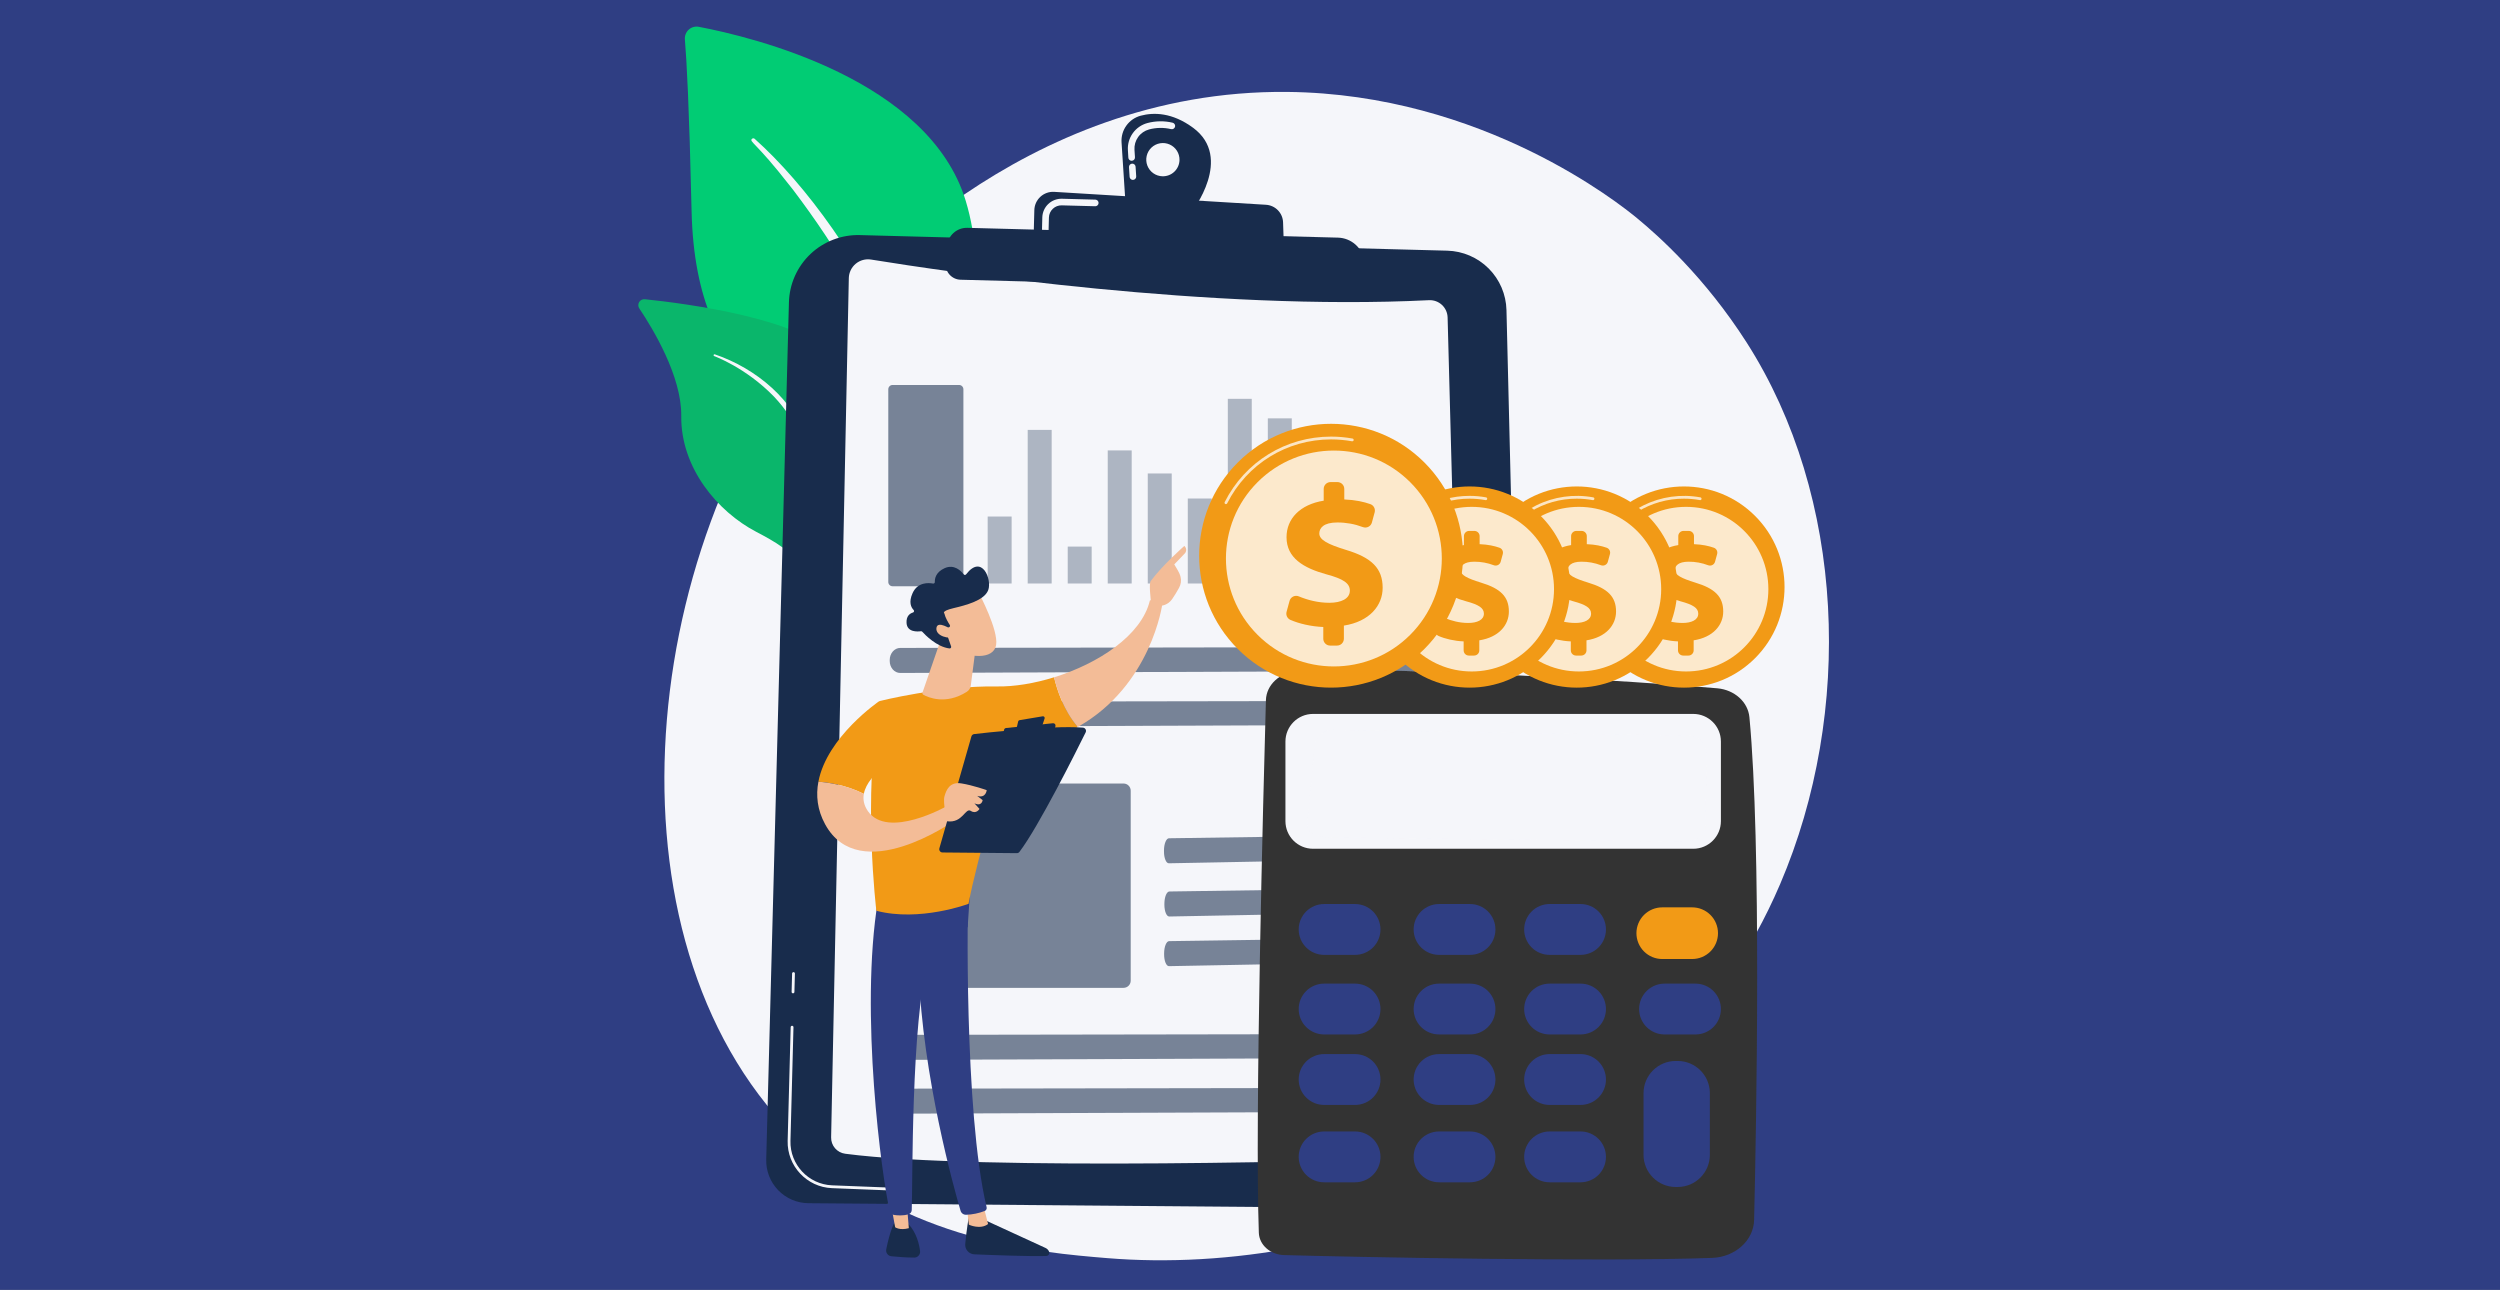
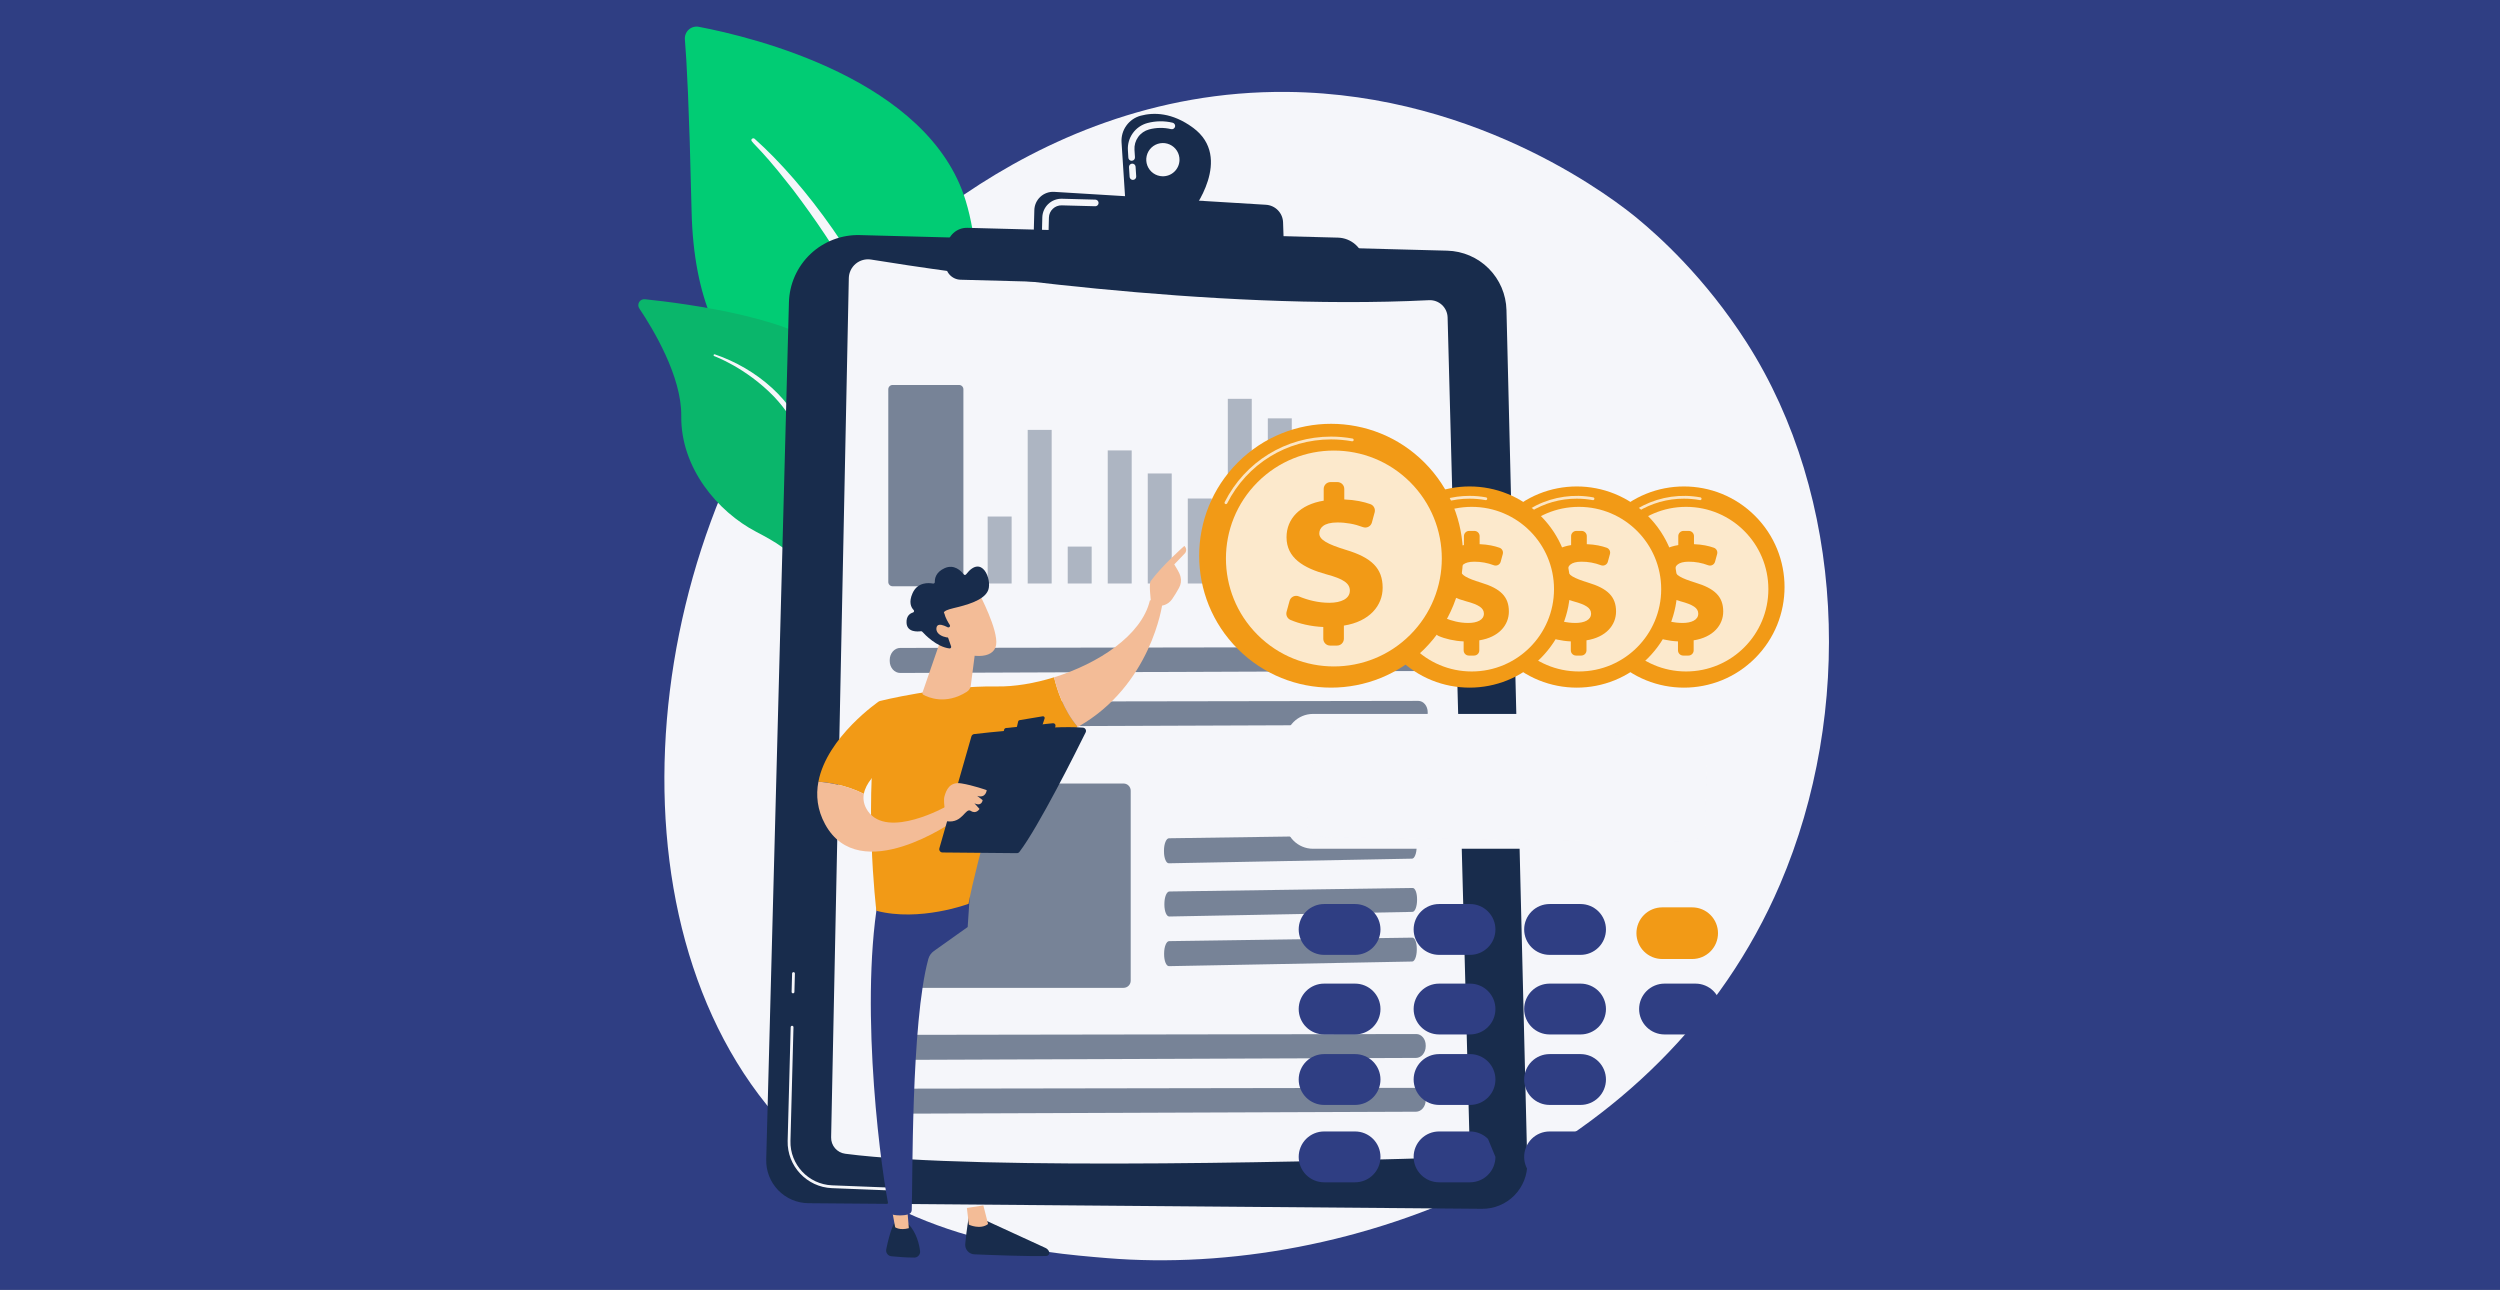
<svg xmlns="http://www.w3.org/2000/svg" width="376" height="194" viewBox="0 0 376 194" fill="none">
  <rect x="0" y="0" width="376" height="194" fill="#808080" stroke="none" />
  <g clip-path="url(#clip0_3336_605)">
    <path d="M376 0H0V194H376V0Z" fill="#2F3E83" />
    <path d="M267.733 132.968C249.989 174.441 203.152 192.256 166.454 189.216C156.434 188.386 136.273 186.718 120.531 171.832C90.301 143.242 94.957 83.486 123.896 48.304C127.623 43.773 153.422 13.419 193.618 13.825C223.049 14.122 243.706 30.748 246.218 32.819C249.391 35.435 256.39 41.653 262.698 51.516C277.518 74.693 278.821 107.047 267.733 132.968Z" fill="#F5F6FA" />
    <path d="M137.741 91C137.741 91 138.185 72.128 129.585 67.077C120.984 62.026 104.627 58.868 104.015 31.769C103.655 15.904 103.267 8.968 103.007 5.944C102.983 5.669 103.022 5.393 103.121 5.136C103.221 4.879 103.378 4.649 103.58 4.463C103.782 4.278 104.024 4.142 104.287 4.067C104.549 3.992 104.826 3.98 105.094 4.031C113.24 5.582 139.703 11.966 145.25 30.219C151.828 51.858 137.741 91 137.741 91Z" fill="#01CC74" />
    <path d="M113.492 20.871C121.153 27.703 130.012 39.795 134.736 51.889C135.342 53.882 137.115 58.12 137.884 65.65C138.572 71.93 138.23 78.567 137.397 82.959C137.384 83.025 137.359 83.088 137.322 83.145C137.285 83.201 137.238 83.249 137.182 83.287C137.127 83.325 137.064 83.352 136.998 83.365C136.933 83.379 136.865 83.38 136.799 83.367C136.321 83.277 136.384 82.763 136.389 82.779C137.339 75.273 136.946 65.93 134.764 57.505C131.976 47.155 125.758 37.121 119.328 28.61L118.666 27.773C113.683 21.375 112.634 21.327 113.1 20.881C113.152 20.831 113.221 20.802 113.294 20.8C113.366 20.798 113.437 20.823 113.492 20.871Z" fill="#F5F6FA" />
    <path d="M127.914 126.97C128.872 127.84 121.468 109.811 124.573 85.776C126.036 74.449 130.012 60.882 125.343 53.855C121.455 48 103.057 45.635 96.995 45.005C96.825 44.987 96.653 45.017 96.5 45.093C96.347 45.168 96.219 45.285 96.13 45.43C96.042 45.575 95.997 45.742 96 45.912C96.004 46.081 96.056 46.247 96.151 46.388C98.232 49.491 102.536 56.634 102.461 62.551C102.362 70.348 107.915 76.942 113.731 79.983C119.547 83.023 122.63 85.224 122.747 95.913C122.864 106.602 125.189 124.498 127.914 126.97Z" fill="#0AB66B" />
    <path d="M107.498 53.289C113.699 55.39 119.597 60.227 121.446 66.6L121.619 67.206C122.013 68.626 123.736 78.407 124.009 86.177C124.01 86.2 124.006 86.223 123.998 86.244C123.99 86.266 123.978 86.286 123.962 86.303C123.947 86.32 123.928 86.333 123.907 86.343C123.886 86.352 123.863 86.358 123.84 86.359C123.795 86.359 123.751 86.343 123.717 86.313C123.684 86.283 123.663 86.241 123.659 86.196C123.195 81.716 122.332 75.956 121.573 71.615C120.779 66.888 120.197 63.674 116.408 59.65C112.164 55.268 107.386 53.546 107.4 53.553C107.368 53.539 107.342 53.512 107.328 53.479C107.314 53.446 107.314 53.409 107.326 53.376C107.339 53.342 107.363 53.315 107.395 53.299C107.427 53.283 107.464 53.279 107.498 53.289Z" fill="#F5F6FA" />
    <path d="M129.319 35.357L217.663 37.701C220.01 37.763 222.243 38.725 223.902 40.387C225.56 42.049 226.516 44.285 226.573 46.632L229.701 174.888C229.723 175.793 229.563 176.693 229.231 177.535C228.898 178.377 228.399 179.143 227.764 179.789C227.129 180.434 226.371 180.945 225.534 181.291C224.698 181.638 223.8 181.812 222.895 181.805L121.593 180.962C120.741 180.955 119.9 180.779 119.118 180.443C118.335 180.107 117.628 179.618 117.036 179.006C116.445 178.394 115.981 177.669 115.673 176.876C115.364 176.082 115.217 175.235 115.24 174.384L118.655 45.474C118.691 44.109 118.995 42.765 119.55 41.518C120.106 40.271 120.901 39.146 121.891 38.206C122.882 37.267 124.047 36.532 125.322 36.043C126.596 35.554 127.954 35.321 129.319 35.357Z" fill="#182C4C" />
    <path d="M136.455 179.144H136.446L125.12 178.697C121.35 178.549 118.364 175.359 118.463 171.587L118.917 154.481C118.918 154.426 118.941 154.374 118.981 154.336C119.02 154.297 119.073 154.276 119.128 154.276H119.134C119.161 154.277 119.189 154.283 119.214 154.294C119.239 154.305 119.262 154.322 119.281 154.342C119.3 154.362 119.315 154.385 119.325 154.411C119.335 154.437 119.339 154.465 119.339 154.493L118.886 171.595C118.791 175.137 121.596 178.132 125.136 178.272L136.462 178.719C136.518 178.72 136.571 178.743 136.61 178.783C136.649 178.824 136.67 178.878 136.669 178.934C136.668 178.99 136.645 179.043 136.605 179.082C136.564 179.121 136.51 179.142 136.454 179.141L136.455 179.144Z" fill="#F5F6FA" />
    <path d="M119.269 149.398H119.264C119.208 149.396 119.154 149.373 119.116 149.332C119.077 149.291 119.056 149.237 119.058 149.181L119.131 146.411C119.133 146.356 119.157 146.303 119.198 146.265C119.238 146.226 119.292 146.205 119.348 146.206C119.404 146.208 119.457 146.231 119.496 146.272C119.534 146.312 119.555 146.367 119.554 146.423L119.48 149.193C119.479 149.248 119.456 149.3 119.416 149.338C119.377 149.376 119.324 149.398 119.269 149.398Z" fill="#F5F6FA" />
    <path d="M131.013 39.038C142.509 40.907 182.049 46.796 214.913 45.148C215.269 45.13 215.625 45.182 215.959 45.303C216.294 45.425 216.601 45.611 216.863 45.853C217.124 46.094 217.335 46.386 217.482 46.71C217.629 47.034 217.71 47.384 217.72 47.74L220.999 170.927C221.021 171.739 220.721 172.525 220.164 173.116C219.608 173.707 218.84 174.053 218.029 174.08C204.212 174.531 147.32 176.181 127.114 173.522C126.52 173.443 125.976 173.148 125.586 172.694C125.196 172.239 124.987 171.656 125.001 171.057L127.662 41.826C127.671 41.413 127.768 41.006 127.948 40.634C128.127 40.262 128.384 39.932 128.702 39.668C129.019 39.404 129.39 39.211 129.789 39.102C130.187 38.993 130.605 38.971 131.013 39.038Z" fill="#F5F6FA" />
    <path d="M179.433 19.212C176.301 16.907 173.525 16.878 171.556 17.403C170.686 17.637 169.923 18.166 169.399 18.9C168.874 19.633 168.621 20.526 168.681 21.426L169.279 30.642L179.28 31.797C179.28 31.797 185.576 23.732 179.433 19.212ZM174.832 26.513C174.337 26.5 173.858 26.34 173.454 26.055C173.051 25.769 172.741 25.37 172.563 24.909C172.386 24.447 172.35 23.943 172.459 23.461C172.569 22.979 172.819 22.54 173.177 22.199C173.536 21.859 173.988 21.633 174.475 21.549C174.963 21.466 175.464 21.529 175.915 21.73C176.367 21.931 176.749 22.262 177.013 22.68C177.276 23.098 177.41 23.585 177.397 24.08C177.388 24.408 177.315 24.731 177.182 25.031C177.048 25.331 176.857 25.602 176.618 25.828C176.38 26.054 176.1 26.23 175.793 26.348C175.487 26.465 175.16 26.521 174.832 26.513Z" fill="#182C4C" />
    <path d="M170.207 27.021C170.12 26.986 170.044 26.927 169.988 26.851C169.933 26.775 169.9 26.685 169.894 26.591L169.799 25.123C169.795 24.994 169.841 24.869 169.928 24.773C170.015 24.678 170.135 24.62 170.264 24.611C170.393 24.603 170.519 24.645 170.618 24.729C170.716 24.813 170.778 24.931 170.79 25.059L170.886 26.528C170.89 26.593 170.881 26.658 170.86 26.72C170.839 26.782 170.806 26.838 170.763 26.887C170.72 26.936 170.668 26.976 170.609 27.005C170.551 27.034 170.487 27.051 170.422 27.055C170.349 27.06 170.275 27.048 170.207 27.021ZM170.017 24.145C169.93 24.111 169.854 24.052 169.798 23.976C169.743 23.9 169.71 23.81 169.704 23.716L169.637 22.6C169.578 21.685 169.837 20.778 170.371 20.032C170.904 19.287 171.678 18.748 172.563 18.508C173.803 18.176 175.105 18.157 176.354 18.453C176.418 18.467 176.478 18.494 176.532 18.532C176.585 18.57 176.631 18.618 176.666 18.674C176.701 18.729 176.724 18.791 176.735 18.855C176.746 18.92 176.744 18.986 176.729 19.05C176.714 19.114 176.686 19.174 176.648 19.227C176.61 19.281 176.561 19.326 176.506 19.36C176.45 19.395 176.388 19.418 176.323 19.428C176.258 19.438 176.192 19.436 176.128 19.42C175.038 19.162 173.901 19.178 172.819 19.468C172.155 19.647 171.573 20.051 171.174 20.611C170.774 21.171 170.58 21.852 170.626 22.538L170.698 23.653C170.702 23.718 170.694 23.784 170.673 23.845C170.652 23.907 170.619 23.964 170.576 24.013C170.533 24.062 170.481 24.102 170.422 24.13C170.364 24.159 170.3 24.176 170.235 24.18C170.161 24.186 170.086 24.174 170.017 24.145Z" fill="#F5F6FA" />
    <path d="M155.441 36.221L155.564 31.597C155.574 31.219 155.66 30.846 155.817 30.501C155.974 30.157 156.199 29.847 156.478 29.591C156.757 29.335 157.085 29.138 157.442 29.012C157.799 28.885 158.178 28.832 158.556 28.855L190.398 30.797C191.08 30.838 191.722 31.132 192.199 31.622C192.675 32.112 192.952 32.761 192.974 33.444L193.123 37.893L155.441 36.221Z" fill="#182C4C" />
    <path d="M166.111 30.558L167.482 30.595L166.111 30.558Z" fill="#F5F6FA" />
    <path d="M157.028 35.035C156.933 34.998 156.853 34.932 156.797 34.847C156.741 34.762 156.712 34.662 156.715 34.56L156.764 32.691C156.785 31.928 157.107 31.205 157.66 30.68C158.214 30.155 158.953 29.871 159.716 29.891L164.754 30.025C164.884 30.032 165.006 30.089 165.094 30.184C165.183 30.279 165.23 30.405 165.226 30.535C165.223 30.665 165.169 30.788 165.076 30.878C164.983 30.969 164.858 31.019 164.728 31.019L159.689 30.885C159.19 30.872 158.706 31.058 158.344 31.402C157.982 31.745 157.771 32.218 157.757 32.717L157.708 34.587C157.706 34.652 157.691 34.716 157.665 34.776C157.638 34.836 157.6 34.889 157.553 34.934C157.505 34.979 157.45 35.014 157.389 35.038C157.328 35.061 157.263 35.072 157.198 35.07C157.14 35.069 157.082 35.057 157.028 35.035Z" fill="#F5F6FA" />
    <path d="M145.499 34.265L201.232 35.74C202.202 35.766 203.133 36.133 203.859 36.778C204.585 37.423 205.06 38.303 205.201 39.264L205.241 39.538C205.315 40.049 205.277 40.569 205.129 41.063C204.981 41.557 204.727 42.013 204.385 42.399C204.042 42.785 203.619 43.091 203.146 43.296C202.673 43.501 202.16 43.6 201.645 43.587L144.467 42.071C144.156 42.063 143.849 41.992 143.566 41.861C143.284 41.731 143.03 41.545 142.821 41.314C142.612 41.083 142.452 40.812 142.351 40.518C142.25 40.224 142.21 39.911 142.233 39.601L142.423 37.045C142.48 36.275 142.832 35.557 143.404 35.039C143.977 34.521 144.728 34.244 145.499 34.265Z" fill="#182C4C" />
    <path opacity="0.57" d="M214.426 157.383C214.416 158.333 213.768 159.107 212.975 159.11L135.091 159.407C134.22 159.41 133.514 158.604 133.516 157.605V157.454C133.516 156.455 134.225 155.645 135.099 155.643L213.01 155.519C213.802 155.519 214.437 156.288 214.427 157.239L214.426 157.383Z" fill="#182C4C" />
    <path opacity="0.57" d="M214.426 165.475C214.416 166.425 213.768 167.199 212.975 167.202L135.091 167.499C134.22 167.502 133.514 166.696 133.516 165.697V165.546C133.516 164.548 134.225 163.737 135.099 163.735L213.01 163.611C213.802 163.611 214.437 164.38 214.427 165.331L214.426 165.475Z" fill="#182C4C" />
    <path opacity="0.57" d="M214.725 99.189C214.715 100.139 214.067 100.913 213.274 100.916L135.39 101.213C134.519 101.213 133.813 100.409 133.814 99.411V99.259C133.814 98.261 134.524 97.45 135.398 97.448L213.309 97.322C214.101 97.322 214.735 98.091 214.726 99.042L214.725 99.189Z" fill="#182C4C" />
    <path opacity="0.57" d="M214.725 107.28C214.715 108.231 214.067 109.005 213.274 109.008L135.39 109.304C134.519 109.308 133.813 108.501 133.814 107.503V107.351C133.814 106.353 134.524 105.542 135.398 105.541L213.309 105.414C214.101 105.414 214.735 106.183 214.726 107.134L214.725 107.28Z" fill="#182C4C" />
    <path opacity="0.57" d="M213.063 127.407C213.053 128.358 212.746 129.135 212.373 129.142L175.793 129.839C175.384 129.847 175.057 129.044 175.063 128.046V127.894C175.068 126.896 175.405 126.082 175.814 126.075L212.407 125.549C212.779 125.544 213.073 126.309 213.063 127.259L213.063 127.407Z" fill="#182C4C" />
    <path opacity="0.57" d="M213.125 135.412C213.116 136.362 212.809 137.14 212.436 137.147L175.855 137.843C175.446 137.851 175.119 137.048 175.125 136.05V135.898C175.131 134.9 175.468 134.085 175.877 134.079L212.469 133.553C212.842 133.548 213.135 134.313 213.126 135.263L213.125 135.412Z" fill="#182C4C" />
    <path opacity="0.57" d="M213.084 142.879C213.075 143.829 212.768 144.607 212.395 144.614L175.814 145.31C175.405 145.318 175.078 144.515 175.084 143.517V143.366C175.09 142.367 175.427 141.552 175.836 141.547L212.428 141.02C212.801 141.015 213.094 141.78 213.085 142.73L213.084 142.879Z" fill="#182C4C" />
    <g opacity="0.57">
      <path opacity="0.57" d="M152.149 77.688H148.547V87.758H152.149V77.688Z" fill="#182C4C" />
      <path opacity="0.57" d="M158.169 64.656H154.566V87.758H158.169V64.656Z" fill="#182C4C" />
      <path opacity="0.57" d="M164.187 82.208H160.585V87.758H164.187V82.208Z" fill="#182C4C" />
      <path opacity="0.57" d="M170.207 67.744H166.604V87.758H170.207V67.744Z" fill="#182C4C" />
      <path opacity="0.57" d="M176.225 71.209H172.623V87.757H176.225V71.209Z" fill="#182C4C" />
      <path opacity="0.57" d="M182.245 74.976H178.643V87.758H182.245V74.976Z" fill="#182C4C" />
      <path opacity="0.57" d="M188.263 59.985H184.661V87.758H188.263V59.985Z" fill="#182C4C" />
      <path opacity="0.57" d="M194.283 62.922H190.681V87.758H194.283V62.922Z" fill="#182C4C" />
      <path opacity="0.57" d="M200.302 67.367H196.699V87.758H200.302V67.367Z" fill="white" />
      <path opacity="0.57" d="M206.321 82.723H202.719V87.758H206.321V82.723Z" fill="white" />
      <path opacity="0.57" d="M212.341 72.942H208.738V87.758H212.341V72.942Z" fill="white" />
    </g>
    <path opacity="0.57" d="M168.981 117.842H135.458C134.863 117.842 134.381 118.324 134.381 118.919V147.495C134.381 148.089 134.863 148.571 135.458 148.571H168.981C169.576 148.571 170.058 148.089 170.058 147.495V118.919C170.058 118.324 169.576 117.842 168.981 117.842Z" fill="#182C4C" />
    <path opacity="0.57" d="M144.248 57.901H134.244C133.887 57.901 133.598 58.191 133.598 58.548V87.527C133.598 87.884 133.887 88.174 134.244 88.174H144.248C144.605 88.174 144.895 87.884 144.895 87.527V58.548C144.895 58.191 144.605 57.901 144.248 57.901Z" fill="#182C4C" />
-     <path d="M190.394 105.303C189.999 119.428 188.716 168.142 189.328 185.405C189.391 187.235 191.049 188.702 193.114 188.763C203.331 189.058 240.786 189.808 257.498 189.188C260.982 189.061 263.747 186.563 263.819 183.479C264.167 168.656 264.932 126.96 263.111 107.86C262.893 105.571 260.865 103.749 258.283 103.52C247.156 102.535 209.54 100.126 195.103 100.956C192.499 101.106 190.458 102.993 190.394 105.303Z" fill="#333333" />
    <path d="M254.669 107.374H197.485C195.19 107.374 193.329 109.235 193.329 111.53V123.498C193.329 125.794 195.19 127.654 197.485 127.654H254.669C256.964 127.654 258.825 125.794 258.825 123.498V111.53C258.825 109.235 256.964 107.374 254.669 107.374Z" fill="#F5F6FA" />
    <path opacity="0.2" d="M255.91 111.462C255.66 111.203 255.361 110.996 255.031 110.852C254.7 110.709 254.345 110.632 253.985 110.627L200.476 109.777C199.787 109.766 199.118 110.015 198.604 110.476C198.091 110.936 197.77 111.574 197.705 112.26L196.594 124.131C196.502 125.103 198.102 125.921 200.141 125.946L252.743 126.584C254.778 126.609 256.461 125.832 256.48 124.86L256.678 113.413C256.685 113.053 256.62 112.696 256.488 112.361C256.356 112.026 256.16 111.72 255.91 111.462Z" fill="#F5F6FA" />
    <path d="M207.624 139.79C207.624 140.292 207.526 140.789 207.333 141.253C207.141 141.717 206.86 142.138 206.505 142.493C206.15 142.848 205.728 143.13 205.264 143.322C204.8 143.514 204.303 143.613 203.801 143.613H199.147C198.644 143.613 198.147 143.514 197.683 143.322C197.219 143.13 196.798 142.848 196.443 142.493C196.088 142.138 195.806 141.717 195.614 141.253C195.422 140.789 195.323 140.292 195.323 139.79C195.323 139.288 195.422 138.79 195.614 138.327C195.806 137.863 196.088 137.441 196.443 137.086C196.798 136.731 197.22 136.449 197.683 136.257C198.147 136.065 198.644 135.966 199.147 135.966H203.801C204.303 135.966 204.8 136.065 205.264 136.257C205.728 136.449 206.149 136.731 206.505 137.086C206.86 137.441 207.141 137.863 207.333 138.327C207.525 138.79 207.624 139.288 207.624 139.79Z" fill="#2F3E83" />
    <path d="M224.913 139.79C224.913 140.804 224.51 141.776 223.793 142.493C223.076 143.21 222.104 143.613 221.09 143.613H216.435C215.421 143.613 214.448 143.21 213.731 142.493C213.014 141.776 212.611 140.804 212.611 139.79C212.611 138.776 213.014 137.803 213.731 137.086C214.448 136.369 215.421 135.966 216.435 135.966H221.09C222.104 135.966 223.076 136.369 223.793 137.086C224.51 137.803 224.913 138.776 224.913 139.79Z" fill="#2F3E83" />
    <path d="M241.537 139.79C241.537 140.292 241.438 140.789 241.246 141.253C241.054 141.717 240.772 142.138 240.417 142.493C240.062 142.848 239.64 143.13 239.176 143.322C238.712 143.514 238.215 143.613 237.713 143.613H233.059C232.045 143.613 231.072 143.21 230.355 142.493C229.638 141.776 229.235 140.804 229.235 139.79C229.236 138.776 229.638 137.803 230.355 137.086C231.072 136.369 232.045 135.966 233.059 135.966H237.713C238.727 135.966 239.7 136.369 240.417 137.086C241.134 137.803 241.537 138.776 241.537 139.79Z" fill="#2F3E83" />
    <path d="M258.387 140.351C258.387 140.861 258.287 141.366 258.092 141.838C257.896 142.309 257.61 142.737 257.249 143.098C256.888 143.459 256.46 143.745 255.989 143.941C255.517 144.136 255.012 144.236 254.502 144.236H250.005C249.494 144.236 248.989 144.136 248.518 143.941C248.046 143.745 247.618 143.459 247.257 143.098C246.896 142.737 246.61 142.309 246.415 141.838C246.22 141.366 246.119 140.861 246.119 140.351C246.119 139.841 246.22 139.335 246.415 138.864C246.61 138.393 246.896 137.964 247.257 137.604C247.618 137.243 248.046 136.957 248.518 136.762C248.989 136.566 249.494 136.466 250.005 136.466H254.502C255.012 136.466 255.517 136.566 255.989 136.762C256.46 136.957 256.888 137.243 257.249 137.604C257.61 137.964 257.896 138.393 258.092 138.864C258.287 139.335 258.387 139.841 258.387 140.351Z" fill="#F29A16" />
    <path d="M207.624 151.759C207.624 152.773 207.222 153.745 206.505 154.462C205.787 155.179 204.815 155.582 203.801 155.582H199.147C198.133 155.582 197.16 155.179 196.443 154.462C195.726 153.745 195.323 152.773 195.323 151.759C195.323 151.257 195.422 150.76 195.614 150.296C195.806 149.832 196.088 149.41 196.443 149.055C196.798 148.7 197.219 148.419 197.683 148.226C198.147 148.034 198.644 147.935 199.147 147.936H203.801C204.303 147.935 204.8 148.034 205.264 148.226C205.728 148.419 206.15 148.7 206.505 149.055C206.86 149.41 207.141 149.832 207.333 150.296C207.526 150.76 207.624 151.257 207.624 151.759Z" fill="#2F3E83" />
    <path d="M224.913 151.759C224.913 152.773 224.51 153.745 223.793 154.462C223.076 155.179 222.104 155.582 221.09 155.582H216.435C215.421 155.582 214.448 155.179 213.731 154.462C213.014 153.745 212.611 152.773 212.611 151.759C212.611 150.745 213.014 149.772 213.731 149.055C214.448 148.338 215.421 147.936 216.435 147.936H221.09C222.104 147.936 223.076 148.338 223.793 149.055C224.51 149.772 224.913 150.745 224.913 151.759Z" fill="#2F3E83" />
    <path d="M241.537 151.759C241.537 152.773 241.134 153.745 240.417 154.462C239.7 155.179 238.727 155.582 237.713 155.582H233.059C232.045 155.582 231.072 155.179 230.355 154.462C229.638 153.745 229.236 152.773 229.235 151.759C229.235 150.745 229.638 149.772 230.355 149.055C231.072 148.338 232.045 147.936 233.059 147.936H237.713C238.215 147.935 238.712 148.034 239.176 148.226C239.64 148.419 240.062 148.7 240.417 149.055C240.772 149.41 241.054 149.832 241.246 150.296C241.438 150.76 241.537 151.257 241.537 151.759Z" fill="#2F3E83" />
    <path d="M258.824 151.759C258.824 152.773 258.421 153.745 257.704 154.462C256.987 155.179 256.014 155.582 255 155.582H250.346C249.332 155.582 248.359 155.179 247.642 154.462C246.925 153.745 246.522 152.773 246.522 151.759C246.522 151.257 246.621 150.76 246.813 150.296C247.005 149.832 247.287 149.41 247.642 149.055C247.997 148.7 248.419 148.419 248.883 148.226C249.346 148.034 249.844 147.935 250.346 147.936H255C255.502 147.935 255.999 148.034 256.463 148.226C256.927 148.419 257.349 148.7 257.704 149.055C258.059 149.41 258.341 149.832 258.533 150.296C258.725 150.76 258.824 151.257 258.824 151.759Z" fill="#2F3E83" />
    <path d="M207.624 162.359C207.624 162.861 207.526 163.358 207.333 163.822C207.141 164.286 206.86 164.707 206.505 165.062C206.15 165.417 205.728 165.699 205.264 165.891C204.8 166.083 204.303 166.182 203.801 166.182H199.147C198.644 166.182 198.147 166.083 197.683 165.891C197.219 165.699 196.798 165.417 196.443 165.062C196.088 164.707 195.806 164.286 195.614 163.822C195.422 163.358 195.323 162.861 195.323 162.359C195.323 161.344 195.726 160.372 196.443 159.655C197.16 158.938 198.133 158.535 199.147 158.535H203.801C204.815 158.535 205.787 158.938 206.505 159.655C207.222 160.372 207.624 161.344 207.624 162.359Z" fill="#2F3E83" />
    <path d="M224.913 162.359C224.913 163.373 224.51 164.345 223.793 165.062C223.076 165.779 222.104 166.182 221.09 166.182H216.435C215.421 166.182 214.448 165.779 213.731 165.062C213.014 164.345 212.611 163.373 212.611 162.359C212.611 161.345 213.014 160.372 213.731 159.655C214.448 158.938 215.421 158.535 216.435 158.535H221.09C222.104 158.535 223.076 158.938 223.793 159.655C224.51 160.372 224.913 161.345 224.913 162.359Z" fill="#2F3E83" />
    <path d="M241.537 162.359C241.537 162.861 241.438 163.358 241.246 163.822C241.054 164.286 240.772 164.707 240.417 165.062C240.062 165.417 239.64 165.699 239.176 165.891C238.712 166.083 238.215 166.182 237.713 166.182H233.059C232.045 166.182 231.072 165.779 230.355 165.062C229.638 164.345 229.235 163.373 229.235 162.359C229.236 161.345 229.638 160.372 230.355 159.655C231.072 158.938 232.045 158.535 233.059 158.535H237.713C238.727 158.535 239.7 158.938 240.417 159.655C241.134 160.372 241.537 161.344 241.537 162.359Z" fill="#2F3E83" />
    <path d="M207.624 173.995C207.624 174.497 207.526 174.994 207.333 175.458C207.141 175.922 206.86 176.344 206.505 176.699C206.15 177.054 205.728 177.335 205.264 177.527C204.8 177.72 204.303 177.818 203.801 177.818H199.147C198.644 177.818 198.147 177.72 197.683 177.527C197.219 177.335 196.798 177.054 196.443 176.699C196.088 176.344 195.806 175.922 195.614 175.458C195.422 174.994 195.323 174.497 195.323 173.995C195.323 173.493 195.422 172.996 195.614 172.532C195.806 172.068 196.088 171.646 196.443 171.291C196.798 170.936 197.219 170.655 197.683 170.462C198.147 170.27 198.644 170.172 199.147 170.172H203.801C204.303 170.172 204.8 170.27 205.264 170.462C205.728 170.655 206.15 170.936 206.505 171.291C206.86 171.646 207.141 172.068 207.333 172.532C207.526 172.996 207.624 173.493 207.624 173.995Z" fill="#2F3E83" />
-     <path d="M224.913 173.995C224.913 175.009 224.51 175.981 223.793 176.698C223.076 177.415 222.104 177.818 221.09 177.818H216.435C215.421 177.818 214.448 177.415 213.731 176.698C213.014 175.981 212.611 175.009 212.611 173.995C212.611 172.981 213.014 172.008 213.731 171.291C214.448 170.574 215.421 170.172 216.435 170.172H221.09C222.104 170.172 223.076 170.574 223.793 171.291C224.51 172.008 224.913 172.981 224.913 173.995Z" fill="#2F3E83" />
+     <path d="M224.913 173.995C224.913 175.009 224.51 175.981 223.793 176.698C223.076 177.415 222.104 177.818 221.09 177.818H216.435C215.421 177.818 214.448 177.415 213.731 176.698C213.014 175.981 212.611 175.009 212.611 173.995C212.611 172.981 213.014 172.008 213.731 171.291C214.448 170.574 215.421 170.172 216.435 170.172H221.09C222.104 170.172 223.076 170.574 223.793 171.291Z" fill="#2F3E83" />
    <path d="M241.537 173.995C241.537 174.497 241.438 174.994 241.246 175.458C241.054 175.922 240.772 176.344 240.417 176.699C240.062 177.054 239.64 177.335 239.176 177.527C238.712 177.72 238.215 177.818 237.713 177.818H233.059C232.045 177.818 231.072 177.415 230.355 176.698C229.638 175.981 229.235 175.009 229.235 173.995C229.235 172.981 229.638 172.008 230.355 171.291C231.072 170.574 232.045 170.172 233.059 170.172H237.713C238.215 170.172 238.712 170.27 239.176 170.462C239.64 170.655 240.062 170.936 240.417 171.291C240.772 171.646 241.054 172.068 241.246 172.532C241.438 172.996 241.537 173.493 241.537 173.995Z" fill="#2F3E83" />
    <path d="M252.323 159.571H252.028C249.355 159.571 247.188 161.738 247.188 164.411V173.683C247.188 176.355 249.355 178.522 252.028 178.522H252.323C254.996 178.522 257.162 176.355 257.162 173.683V164.411C257.162 161.738 254.996 159.571 252.323 159.571Z" fill="#2F3E83" />
    <path d="M263.964 98.99C269.873 93.081 269.873 83.502 263.964 77.594C258.056 71.685 248.477 71.685 242.568 77.594C236.66 83.502 236.66 93.081 242.568 98.99C248.477 104.898 258.056 104.898 263.964 98.99Z" fill="#F29A16" />
    <path d="M263.608 98.633C269.32 92.922 269.32 83.661 263.608 77.95C257.896 72.238 248.636 72.238 242.924 77.95C237.212 83.661 237.212 92.922 242.924 98.633C248.636 104.345 257.896 104.345 263.608 98.633Z" fill="#F29A16" />
    <path opacity="0.74" d="M241.205 82.427C241.169 82.427 241.133 82.418 241.101 82.4C241.07 82.383 241.043 82.357 241.024 82.327C241.005 82.296 240.994 82.261 240.992 82.225C240.991 82.189 240.998 82.153 241.015 82.12C242.351 79.475 244.506 77.333 247.16 76.014C249.813 74.695 252.822 74.27 255.737 74.802C255.765 74.806 255.792 74.816 255.816 74.83C255.84 74.845 255.861 74.865 255.877 74.888C255.894 74.91 255.905 74.937 255.911 74.964C255.918 74.992 255.918 75.02 255.913 75.048C255.908 75.076 255.898 75.102 255.882 75.126C255.867 75.149 255.847 75.17 255.823 75.185C255.8 75.201 255.773 75.212 255.746 75.217C255.718 75.223 255.69 75.222 255.662 75.216C254.871 75.073 254.068 75.001 253.264 75.001C250.801 74.995 248.385 75.675 246.287 76.966C244.19 78.258 242.495 80.109 241.392 82.311C241.374 82.346 241.347 82.375 241.314 82.395C241.282 82.416 241.244 82.427 241.205 82.427Z" fill="white" />
    <path opacity="0.78" d="M253.584 100.989C260.421 100.989 265.963 95.447 265.963 88.61C265.963 81.773 260.421 76.231 253.584 76.231C246.747 76.231 241.205 81.773 241.205 88.61C241.205 95.447 246.747 100.989 253.584 100.989Z" fill="white" />
    <path d="M252.369 97.813V96.466C250.965 96.41 249.576 96.079 248.59 95.647C248.42 95.57 248.283 95.435 248.204 95.267C248.125 95.098 248.109 94.906 248.159 94.727L248.502 93.472C248.532 93.364 248.584 93.263 248.656 93.177C248.728 93.091 248.817 93.022 248.918 92.973C249.019 92.924 249.129 92.898 249.241 92.895C249.353 92.893 249.464 92.914 249.567 92.958C250.546 93.368 251.754 93.693 253.057 93.693C254.409 93.693 255.418 93.234 255.418 92.294C255.418 91.447 254.638 90.943 252.757 90.438C250.076 89.705 248.151 88.538 248.151 86.175C248.151 84.043 249.709 82.416 252.414 81.981V80.634C252.414 80.426 252.497 80.226 252.644 80.079C252.791 79.932 252.99 79.849 253.198 79.849H253.99C254.198 79.849 254.398 79.932 254.545 80.079C254.692 80.226 254.775 80.425 254.775 80.634V81.843C256.074 81.895 257.02 82.117 257.77 82.381C257.955 82.448 258.108 82.582 258.198 82.757C258.289 82.931 258.31 83.134 258.258 83.324L257.941 84.484C257.913 84.589 257.863 84.688 257.794 84.773C257.725 84.858 257.639 84.927 257.542 84.977C257.445 85.027 257.338 85.056 257.229 85.062C257.12 85.068 257.011 85.051 256.908 85.013C255.97 84.656 254.974 84.475 253.97 84.479C252.366 84.479 251.908 85.144 251.908 85.74C251.908 86.473 252.87 86.977 254.956 87.619C257.933 88.513 259.173 89.751 259.173 91.974C259.173 94.013 257.661 95.847 254.727 96.306V97.813C254.727 97.916 254.707 98.018 254.667 98.113C254.628 98.209 254.57 98.295 254.497 98.368C254.424 98.441 254.338 98.499 254.242 98.538C254.147 98.577 254.045 98.598 253.942 98.598H253.154C252.946 98.598 252.746 98.515 252.599 98.368C252.452 98.221 252.369 98.021 252.369 97.813Z" fill="#F29A16" />
    <path d="M247.844 98.99C253.752 93.081 253.752 83.502 247.844 77.594C241.936 71.685 232.356 71.685 226.448 77.594C220.54 83.502 220.54 93.081 226.448 98.99C232.356 104.898 241.936 104.898 247.844 98.99Z" fill="#F29A16" />
    <path d="M247.488 98.634C253.199 92.922 253.199 83.662 247.488 77.95C241.776 72.238 232.516 72.238 226.804 77.95C221.092 83.662 221.092 92.922 226.804 98.634C232.516 104.345 241.776 104.345 247.488 98.634Z" fill="#F29A16" />
    <path opacity="0.74" d="M225.086 82.427C225.049 82.427 225.014 82.418 224.982 82.4C224.95 82.383 224.924 82.357 224.905 82.327C224.886 82.296 224.875 82.261 224.873 82.225C224.872 82.189 224.879 82.153 224.896 82.12C226.231 79.475 228.387 77.333 231.04 76.014C233.694 74.695 236.703 74.27 239.618 74.802C239.646 74.806 239.672 74.816 239.696 74.83C239.72 74.845 239.741 74.865 239.758 74.888C239.774 74.91 239.786 74.936 239.792 74.964C239.798 74.992 239.799 75.02 239.794 75.048C239.788 75.076 239.778 75.102 239.762 75.126C239.747 75.149 239.727 75.169 239.704 75.185C239.68 75.201 239.654 75.212 239.626 75.217C239.598 75.223 239.57 75.222 239.542 75.216C238.751 75.073 237.948 75.001 237.144 75.001C234.681 74.995 232.265 75.675 230.168 76.967C228.071 78.258 226.375 80.109 225.272 82.311C225.255 82.345 225.228 82.374 225.195 82.395C225.162 82.415 225.124 82.426 225.086 82.427Z" fill="white" />
    <path opacity="0.78" d="M237.465 100.989C244.302 100.989 249.844 95.447 249.844 88.61C249.844 81.773 244.302 76.231 237.465 76.231C230.628 76.231 225.086 81.773 225.086 88.61C225.086 95.447 230.628 100.989 237.465 100.989Z" fill="white" />
    <path d="M236.25 97.813V96.466C234.846 96.41 233.457 96.079 232.471 95.647C232.301 95.571 232.164 95.436 232.085 95.267C232.006 95.098 231.99 94.906 232.041 94.727L232.383 93.472C232.412 93.364 232.465 93.263 232.537 93.177C232.608 93.091 232.698 93.022 232.799 92.973C232.9 92.924 233.01 92.898 233.122 92.895C233.234 92.893 233.346 92.914 233.449 92.958C234.427 93.368 235.635 93.693 236.938 93.693C238.29 93.693 239.298 93.234 239.298 92.294C239.298 91.447 238.519 90.943 236.638 90.438C233.956 89.705 232.031 88.538 232.031 86.175C232.031 84.043 233.589 82.416 236.294 81.981V80.634C236.294 80.425 236.377 80.226 236.524 80.079C236.671 79.932 236.871 79.849 237.079 79.849H237.87C238.078 79.849 238.278 79.932 238.425 80.079C238.572 80.226 238.655 80.425 238.655 80.634V81.843C239.954 81.895 240.9 82.117 241.65 82.381C241.835 82.448 241.989 82.582 242.079 82.757C242.169 82.931 242.19 83.134 242.138 83.324L241.821 84.484C241.793 84.589 241.743 84.688 241.674 84.773C241.605 84.858 241.52 84.927 241.422 84.977C241.325 85.027 241.218 85.056 241.109 85.062C241 85.068 240.891 85.051 240.789 85.013C239.851 84.656 238.855 84.475 237.851 84.479C236.246 84.479 235.788 85.144 235.788 85.74C235.788 86.473 236.751 86.977 238.837 87.619C241.814 88.513 243.054 89.751 243.054 91.974C243.054 94.013 241.541 95.847 238.607 96.306V97.813C238.607 98.021 238.525 98.221 238.377 98.368C238.23 98.515 238.031 98.598 237.822 98.598H237.034C236.931 98.597 236.829 98.577 236.734 98.538C236.639 98.498 236.552 98.44 236.479 98.368C236.407 98.295 236.349 98.208 236.31 98.113C236.27 98.018 236.25 97.916 236.25 97.813Z" fill="#F29A16" />
    <path d="M231.724 98.989C237.632 93.081 237.632 83.502 231.724 77.593C225.816 71.685 216.236 71.685 210.328 77.593C204.42 83.502 204.42 93.081 210.328 98.989C216.236 104.898 225.816 104.898 231.724 98.989Z" fill="#F29A16" />
    <path d="M231.369 98.633C237.08 92.921 237.08 83.661 231.369 77.949C225.657 72.238 216.396 72.238 210.685 77.949C204.973 83.661 204.973 92.921 210.685 98.633C216.396 104.345 225.657 104.345 231.369 98.633Z" fill="#F29A16" />
    <path opacity="0.74" d="M208.966 82.427C208.93 82.427 208.895 82.418 208.863 82.4C208.831 82.383 208.805 82.357 208.786 82.327C208.767 82.296 208.756 82.261 208.754 82.225C208.753 82.189 208.76 82.153 208.776 82.12C209.914 79.848 211.663 77.938 213.827 76.606C215.991 75.273 218.484 74.571 221.025 74.579C221.854 74.578 222.682 74.653 223.498 74.802C223.526 74.806 223.553 74.816 223.577 74.83C223.601 74.845 223.622 74.865 223.638 74.888C223.655 74.911 223.666 74.937 223.673 74.964C223.679 74.992 223.679 75.02 223.674 75.048C223.669 75.076 223.659 75.102 223.643 75.126C223.628 75.149 223.608 75.17 223.584 75.185C223.561 75.201 223.535 75.212 223.507 75.217C223.479 75.223 223.451 75.222 223.423 75.216C222.632 75.073 221.829 75.001 221.025 75.001C218.562 74.995 216.146 75.675 214.049 76.966C211.951 78.258 210.256 80.109 209.153 82.311C209.135 82.345 209.109 82.374 209.076 82.395C209.043 82.415 209.005 82.426 208.966 82.427Z" fill="white" />
    <path opacity="0.78" d="M221.345 100.989C228.182 100.989 233.724 95.447 233.724 88.61C233.724 81.773 228.182 76.231 221.345 76.231C214.508 76.231 208.966 81.773 208.966 88.61C208.966 95.447 214.508 100.989 221.345 100.989Z" fill="white" />
    <path d="M220.131 97.813V96.466C218.727 96.41 217.338 96.079 216.352 95.647C216.182 95.57 216.045 95.436 215.966 95.267C215.887 95.098 215.871 94.906 215.921 94.727L216.263 93.472C216.293 93.364 216.346 93.263 216.418 93.177C216.489 93.091 216.579 93.022 216.68 92.973C216.781 92.924 216.891 92.898 217.003 92.895C217.115 92.893 217.226 92.914 217.33 92.958C218.308 93.368 219.515 93.693 220.818 93.693C222.171 93.693 223.179 93.234 223.179 92.294C223.179 91.447 222.4 90.943 220.519 90.438C217.838 89.705 215.912 88.538 215.912 86.175C215.912 84.043 217.471 82.416 220.176 81.981V80.634C220.176 80.426 220.258 80.226 220.405 80.079C220.552 79.932 220.752 79.849 220.96 79.849H221.751C221.96 79.849 222.159 79.932 222.306 80.079C222.454 80.226 222.536 80.425 222.536 80.634V81.843C223.835 81.895 224.781 82.117 225.531 82.381C225.716 82.448 225.869 82.582 225.96 82.757C226.05 82.931 226.072 83.134 226.019 83.324L225.703 84.484C225.674 84.589 225.624 84.688 225.555 84.773C225.487 84.858 225.401 84.927 225.303 84.977C225.206 85.027 225.099 85.056 224.99 85.062C224.881 85.068 224.772 85.051 224.67 85.013C223.731 84.656 222.736 84.475 221.732 84.479C220.127 84.479 219.669 85.144 219.669 85.74C219.669 86.473 220.632 86.977 222.717 87.619C225.695 88.513 226.935 89.751 226.935 91.974C226.935 94.013 225.422 95.847 222.488 96.306V97.813C222.488 97.916 222.468 98.018 222.429 98.113C222.389 98.208 222.332 98.295 222.259 98.368C222.186 98.441 222.099 98.498 222.004 98.538C221.909 98.577 221.807 98.598 221.704 98.598H220.912C220.705 98.597 220.506 98.514 220.359 98.367C220.213 98.219 220.131 98.02 220.131 97.813Z" fill="#F29A16" />
    <path d="M214.224 97.609C221.972 89.862 221.972 77.3 214.224 69.552C206.477 61.804 193.915 61.804 186.167 69.552C178.419 77.3 178.419 89.862 186.167 97.609C193.915 105.357 206.477 105.357 214.224 97.609Z" fill="#F29A16" />
    <path d="M213.758 97.143C221.248 89.653 221.248 77.509 213.758 70.019C206.268 62.529 194.124 62.529 186.634 70.019C179.144 77.509 179.144 89.653 186.634 97.143C194.124 104.633 206.268 104.633 213.758 97.143Z" fill="#F29A16" />
    <path opacity="0.74" d="M184.381 75.825C184.345 75.825 184.309 75.816 184.277 75.799C184.245 75.781 184.219 75.756 184.2 75.725C184.181 75.694 184.17 75.659 184.168 75.623C184.167 75.587 184.175 75.551 184.191 75.519C187.259 69.438 193.391 65.665 200.194 65.665C201.278 65.665 202.359 65.762 203.425 65.956C203.479 65.967 203.527 65.999 203.558 66.044C203.589 66.09 203.601 66.146 203.591 66.201C203.581 66.255 203.55 66.303 203.505 66.335C203.459 66.367 203.403 66.38 203.349 66.371C202.307 66.182 201.251 66.087 200.193 66.087C193.549 66.087 187.561 69.774 184.566 75.709C184.549 75.743 184.522 75.772 184.49 75.792C184.457 75.813 184.419 75.824 184.381 75.825Z" fill="white" />
    <path opacity="0.78" d="M212.093 95.478C218.433 89.138 218.433 78.86 212.093 72.52C205.754 66.18 195.475 66.18 189.136 72.52C182.796 78.86 182.796 89.138 189.136 95.478C195.475 101.817 205.754 101.817 212.093 95.478Z" fill="white" />
    <path d="M199.022 96.067V94.301C197.181 94.227 195.36 93.794 194.066 93.224C193.844 93.124 193.664 92.947 193.56 92.725C193.457 92.504 193.436 92.252 193.501 92.017L193.951 90.37C193.99 90.228 194.058 90.096 194.152 89.984C194.247 89.871 194.364 89.779 194.496 89.716C194.628 89.652 194.773 89.617 194.92 89.614C195.067 89.61 195.213 89.638 195.348 89.696C196.631 90.234 198.215 90.659 199.924 90.659C201.697 90.659 203.019 90.058 203.019 88.826C203.019 87.714 201.998 87.053 199.535 86.392C196.019 85.43 193.494 83.897 193.494 80.801C193.494 78.006 195.538 75.872 199.084 75.301V73.535C199.084 73.262 199.193 73 199.386 72.807C199.579 72.614 199.841 72.505 200.114 72.505H201.151C201.424 72.505 201.686 72.614 201.879 72.807C202.072 73 202.18 73.262 202.18 73.535V75.118C203.884 75.186 205.124 75.477 206.107 75.823C206.35 75.911 206.551 76.087 206.67 76.316C206.788 76.545 206.816 76.811 206.748 77.06L206.335 78.58C206.298 78.719 206.232 78.848 206.142 78.96C206.052 79.072 205.94 79.163 205.812 79.229C205.685 79.295 205.545 79.333 205.401 79.341C205.258 79.349 205.115 79.327 204.98 79.277C203.75 78.81 202.444 78.574 201.128 78.58C199.024 78.58 198.423 79.451 198.423 80.233C198.423 81.195 199.685 81.856 202.42 82.698C206.328 83.87 207.951 85.493 207.951 88.408C207.951 91.084 205.967 93.488 202.12 94.089V96.066C202.12 96.338 202.011 96.6 201.818 96.793C201.625 96.986 201.363 97.095 201.091 97.095H200.053C199.918 97.095 199.784 97.069 199.659 97.017C199.534 96.966 199.42 96.89 199.324 96.794C199.229 96.699 199.153 96.586 199.101 96.461C199.049 96.336 199.022 96.202 199.022 96.067Z" fill="#F29A16" />
    <path d="M145.725 182.912C145.725 182.912 145.353 185.015 145.171 187.097C145.155 187.29 145.178 187.485 145.239 187.669C145.299 187.853 145.397 188.022 145.525 188.168C145.653 188.313 145.81 188.431 145.985 188.514C146.16 188.597 146.35 188.644 146.543 188.652C149.316 188.767 155.247 188.991 157.375 188.896C157.449 188.893 157.521 188.871 157.586 188.834C157.65 188.797 157.704 188.745 157.745 188.683C157.785 188.62 157.809 188.549 157.816 188.475C157.823 188.401 157.813 188.326 157.785 188.257C157.686 188.008 157.495 187.806 157.251 187.694L147.454 183.192L145.725 182.912Z" fill="#182C4C" />
    <path d="M145.42 181.678L145.719 184.194C145.719 184.194 147.435 184.993 148.607 184.093L147.896 181.29L145.42 181.678Z" fill="#F3BC97" />
-     <path d="M145.644 134.376C145.517 135.033 144.952 167.163 148.387 181.561C148.415 181.674 148.401 181.794 148.349 181.899C148.296 182.003 148.208 182.086 148.1 182.131C147.206 182.477 146.26 182.67 145.302 182.701C145.116 182.707 144.933 182.651 144.782 182.542C144.631 182.432 144.52 182.276 144.468 182.097C143.486 178.756 138.782 162.018 138.168 146.03C137.482 128.164 138.168 145.421 138.168 145.421L138.57 134.378L145.644 134.376Z" fill="#2F3E83" />
    <path d="M134.455 184.009C134.455 184.009 133.863 185.071 133.291 187.892C133.266 188.012 133.266 188.136 133.293 188.256C133.319 188.376 133.37 188.489 133.442 188.588C133.515 188.687 133.608 188.769 133.714 188.83C133.821 188.891 133.939 188.928 134.061 188.941C134.977 189.031 136.386 189.146 137.515 189.139C137.638 189.138 137.759 189.112 137.871 189.061C137.983 189.011 138.083 188.937 138.165 188.845C138.246 188.753 138.307 188.645 138.344 188.528C138.381 188.411 138.393 188.287 138.379 188.165C138.252 187.135 137.865 185.445 136.66 184.128L134.455 184.009Z" fill="#182C4C" />
    <path d="M133.936 180.773L134.632 184.578C134.632 184.578 135.322 185.091 136.687 184.719L136.353 180.625L133.936 180.773Z" fill="#F3BC97" />
    <path d="M132.051 135.362C129.242 152.314 132.66 177.26 133.813 182.142C133.847 182.289 133.923 182.422 134.033 182.525C134.142 182.627 134.28 182.696 134.428 182.72C134.942 182.806 135.79 182.876 136.625 182.633C136.765 182.592 136.89 182.508 136.98 182.393C137.07 182.277 137.121 182.136 137.127 181.99C137.281 178.043 137 153.81 139.62 144.233C139.753 143.748 140.049 143.324 140.459 143.033L145.539 139.422L145.929 133.584L132.051 135.362Z" fill="#2F3E83" />
    <path d="M149.949 103.242C141.531 103.103 132.243 105.452 132.243 105.452C129.734 120.093 131.805 136.98 131.805 136.98C138.322 138.69 145.672 135.935 145.672 135.935C146.756 129.816 151.81 112.593 151.81 112.593C155.923 112.086 159.31 110.896 162.1 109.328C159.972 106.857 158.969 103.721 158.533 101.866C155.557 102.791 152.545 103.285 149.949 103.242Z" fill="#F29A16" />
    <path d="M174.813 90.845C173.99 89.846 172.94 90.319 172.94 90.319C171.701 95.551 165.206 99.794 158.533 101.868C158.969 103.723 159.972 106.862 162.101 109.329C173.175 103.1 174.813 90.845 174.813 90.845Z" fill="#F3BC97" />
    <path d="M174.613 91.098C174.699 91.373 173.697 91.795 173.107 90.667C173.086 90.128 172.758 87.817 173.08 87.379C174.796 85.038 178.125 82.104 178.125 82.104C178.687 82.659 178.224 83.203 178.224 83.203L176.61 84.885C176.948 85.495 177.36 86.01 177.553 86.747C177.694 87.311 177.613 87.906 177.327 88.412C177.044 88.923 176.657 89.586 176.292 90.105C175.598 91.09 174.613 91.098 174.613 91.098Z" fill="#F3BC97" />
    <path d="M175.903 85.978L174.432 87.224L173.971 88.466L175.282 89.923C175.282 89.923 175.725 87.46 176.05 86.927C176.375 86.393 176.208 86.134 175.903 85.978Z" fill="#F3BC97" />
    <path d="M135.472 113.603L132.241 105.452C132.241 105.452 124.379 110.794 123.086 117.568C124.571 117.677 127.275 118.064 129.921 119.4C130.505 116.202 135.472 113.603 135.472 113.603Z" fill="#F29A16" />
    <path d="M142.343 121.273C142.343 121.273 133.515 126.262 130.536 122.001C129.918 121.114 129.77 120.238 129.923 119.4C127.276 118.064 124.573 117.677 123.087 117.568C122.698 119.61 122.904 121.781 124.101 123.976C129.318 133.521 143.508 123.449 143.508 123.449L142.343 121.273Z" fill="#F3BC97" />
    <path d="M141.282 127.583L146.1 110.759C146.126 110.665 146.18 110.582 146.254 110.519C146.328 110.456 146.419 110.416 146.515 110.405C147.388 110.303 149.917 110.017 152.837 109.772C156.355 109.474 160.438 109.233 162.882 109.438C162.962 109.444 163.039 109.47 163.107 109.513C163.175 109.557 163.231 109.616 163.271 109.686C163.31 109.756 163.332 109.834 163.335 109.915C163.337 109.995 163.319 110.075 163.284 110.147C161.896 112.955 156.186 124.379 153.326 128.121C153.28 128.182 153.22 128.232 153.151 128.266C153.082 128.3 153.006 128.317 152.929 128.316L141.751 128.212C141.675 128.212 141.6 128.193 141.532 128.159C141.465 128.125 141.406 128.075 141.36 128.014C141.315 127.953 141.284 127.883 141.271 127.808C141.257 127.733 141.261 127.656 141.282 127.583Z" fill="#182C4C" />
    <path d="M153.338 108.312L156.831 107.73C156.873 107.724 156.917 107.728 156.957 107.743C156.997 107.758 157.033 107.783 157.061 107.816C157.089 107.848 157.108 107.888 157.117 107.93C157.125 107.972 157.123 108.015 157.11 108.056L156.764 109.104C156.749 109.148 156.722 109.188 156.686 109.218C156.65 109.248 156.606 109.267 156.559 109.274L153.198 109.723C153.158 109.728 153.118 109.723 153.08 109.708C153.042 109.694 153.008 109.671 152.981 109.642C152.954 109.612 152.934 109.576 152.924 109.537C152.913 109.498 152.912 109.457 152.921 109.417L153.135 108.502C153.146 108.454 153.172 108.411 153.208 108.377C153.244 108.343 153.289 108.321 153.338 108.312Z" fill="#182C4C" />
    <path d="M150.722 111.27L151.01 109.77C151.024 109.697 151.061 109.631 151.116 109.58C151.171 109.53 151.241 109.499 151.315 109.491L158.37 108.775C158.425 108.77 158.481 108.777 158.532 108.798C158.584 108.818 158.629 108.85 158.666 108.892C158.702 108.934 158.728 108.983 158.741 109.037C158.755 109.091 158.755 109.147 158.742 109.201L158.293 111.069C158.276 111.141 158.236 111.206 158.179 111.254C158.122 111.301 158.051 111.329 157.977 111.334L151.078 111.681C151.026 111.683 150.974 111.674 150.925 111.653C150.877 111.632 150.835 111.601 150.8 111.561C150.766 111.522 150.741 111.475 150.728 111.424C150.714 111.374 150.712 111.321 150.722 111.27Z" fill="#182C4C" />
    <path d="M142.446 123.519C142.446 123.519 141.775 120.76 142.046 119.782C142.316 118.804 142.841 117.544 144.589 117.824C146.337 118.104 148.4 118.837 148.4 118.837C148.4 118.837 148.296 120.112 146.967 119.701L147.79 120.339C147.79 120.339 147.672 121.36 146.55 120.814L147.316 121.66C147.316 121.66 146.834 122.498 146.009 121.961C145.184 121.423 144.788 123.851 142.446 123.519Z" fill="#F3BC97" />
    <path d="M141.423 96.408L138.744 104.154C138.723 104.216 138.723 104.283 138.746 104.345C138.77 104.406 138.814 104.457 138.871 104.489C139.601 104.894 142.228 106.06 145.402 104.05C145.565 103.948 145.704 103.811 145.809 103.649C145.913 103.486 145.981 103.303 146.007 103.112L146.874 96.408H141.423Z" fill="#F3BC97" />
    <path d="M147.251 89.235C147.251 89.235 150.192 94.772 149.815 97.008C149.438 99.245 145.793 99.084 142.61 97.267L140.386 91.288L147.251 89.235Z" fill="#F3BC97" />
    <path d="M142.75 94.332C142.781 94.319 142.808 94.299 142.83 94.274C142.852 94.249 142.868 94.22 142.878 94.188C142.887 94.156 142.89 94.123 142.885 94.09C142.88 94.057 142.869 94.025 142.85 93.997C142.615 93.638 142.173 92.903 142.032 92.261C142.032 92.261 141.503 91.922 143.377 91.473C145.252 91.025 148.048 90.328 148.635 88.732C149.205 87.177 147.702 83.265 145.301 86.382C145.28 86.409 145.253 86.432 145.221 86.447C145.19 86.463 145.155 86.471 145.121 86.471C145.086 86.471 145.051 86.463 145.02 86.447C144.989 86.432 144.961 86.409 144.94 86.382C144.546 85.869 143.511 84.806 142.074 85.451C140.73 86.054 140.578 87.039 140.597 87.536C140.598 87.57 140.592 87.604 140.578 87.635C140.565 87.667 140.544 87.695 140.518 87.717C140.493 87.739 140.462 87.755 140.429 87.764C140.396 87.773 140.362 87.775 140.328 87.768C139.648 87.642 138.017 87.527 137.255 89.201C136.628 90.579 137.036 91.36 137.407 91.741C137.436 91.769 137.456 91.804 137.466 91.842C137.477 91.88 137.477 91.921 137.467 91.959C137.458 91.998 137.438 92.033 137.41 92.061C137.383 92.09 137.348 92.11 137.31 92.121C136.863 92.258 136.286 92.637 136.344 93.684C136.424 95.131 138.041 95.003 138.502 94.937C138.539 94.932 138.577 94.935 138.612 94.948C138.648 94.96 138.679 94.981 138.705 95.009C139.1 95.446 140.879 97.302 142.805 97.526C142.844 97.53 142.883 97.524 142.918 97.509C142.954 97.494 142.986 97.47 143.01 97.44C143.034 97.41 143.05 97.374 143.056 97.335C143.063 97.297 143.059 97.258 143.047 97.222L142.211 94.799C142.192 94.744 142.195 94.685 142.218 94.632C142.242 94.579 142.284 94.538 142.337 94.515L142.75 94.332Z" fill="#182C4C" />
    <path d="M143.085 94.676C143.085 94.676 140.991 93.239 140.838 94.449C140.686 95.659 142.724 96.201 143.734 95.75L143.085 94.676Z" fill="#F3BC97" />
  </g>
  <defs>
    <clipPath id="clip0_3336_605">
      <rect width="376" height="194" fill="white" />
    </clipPath>
  </defs>
</svg>